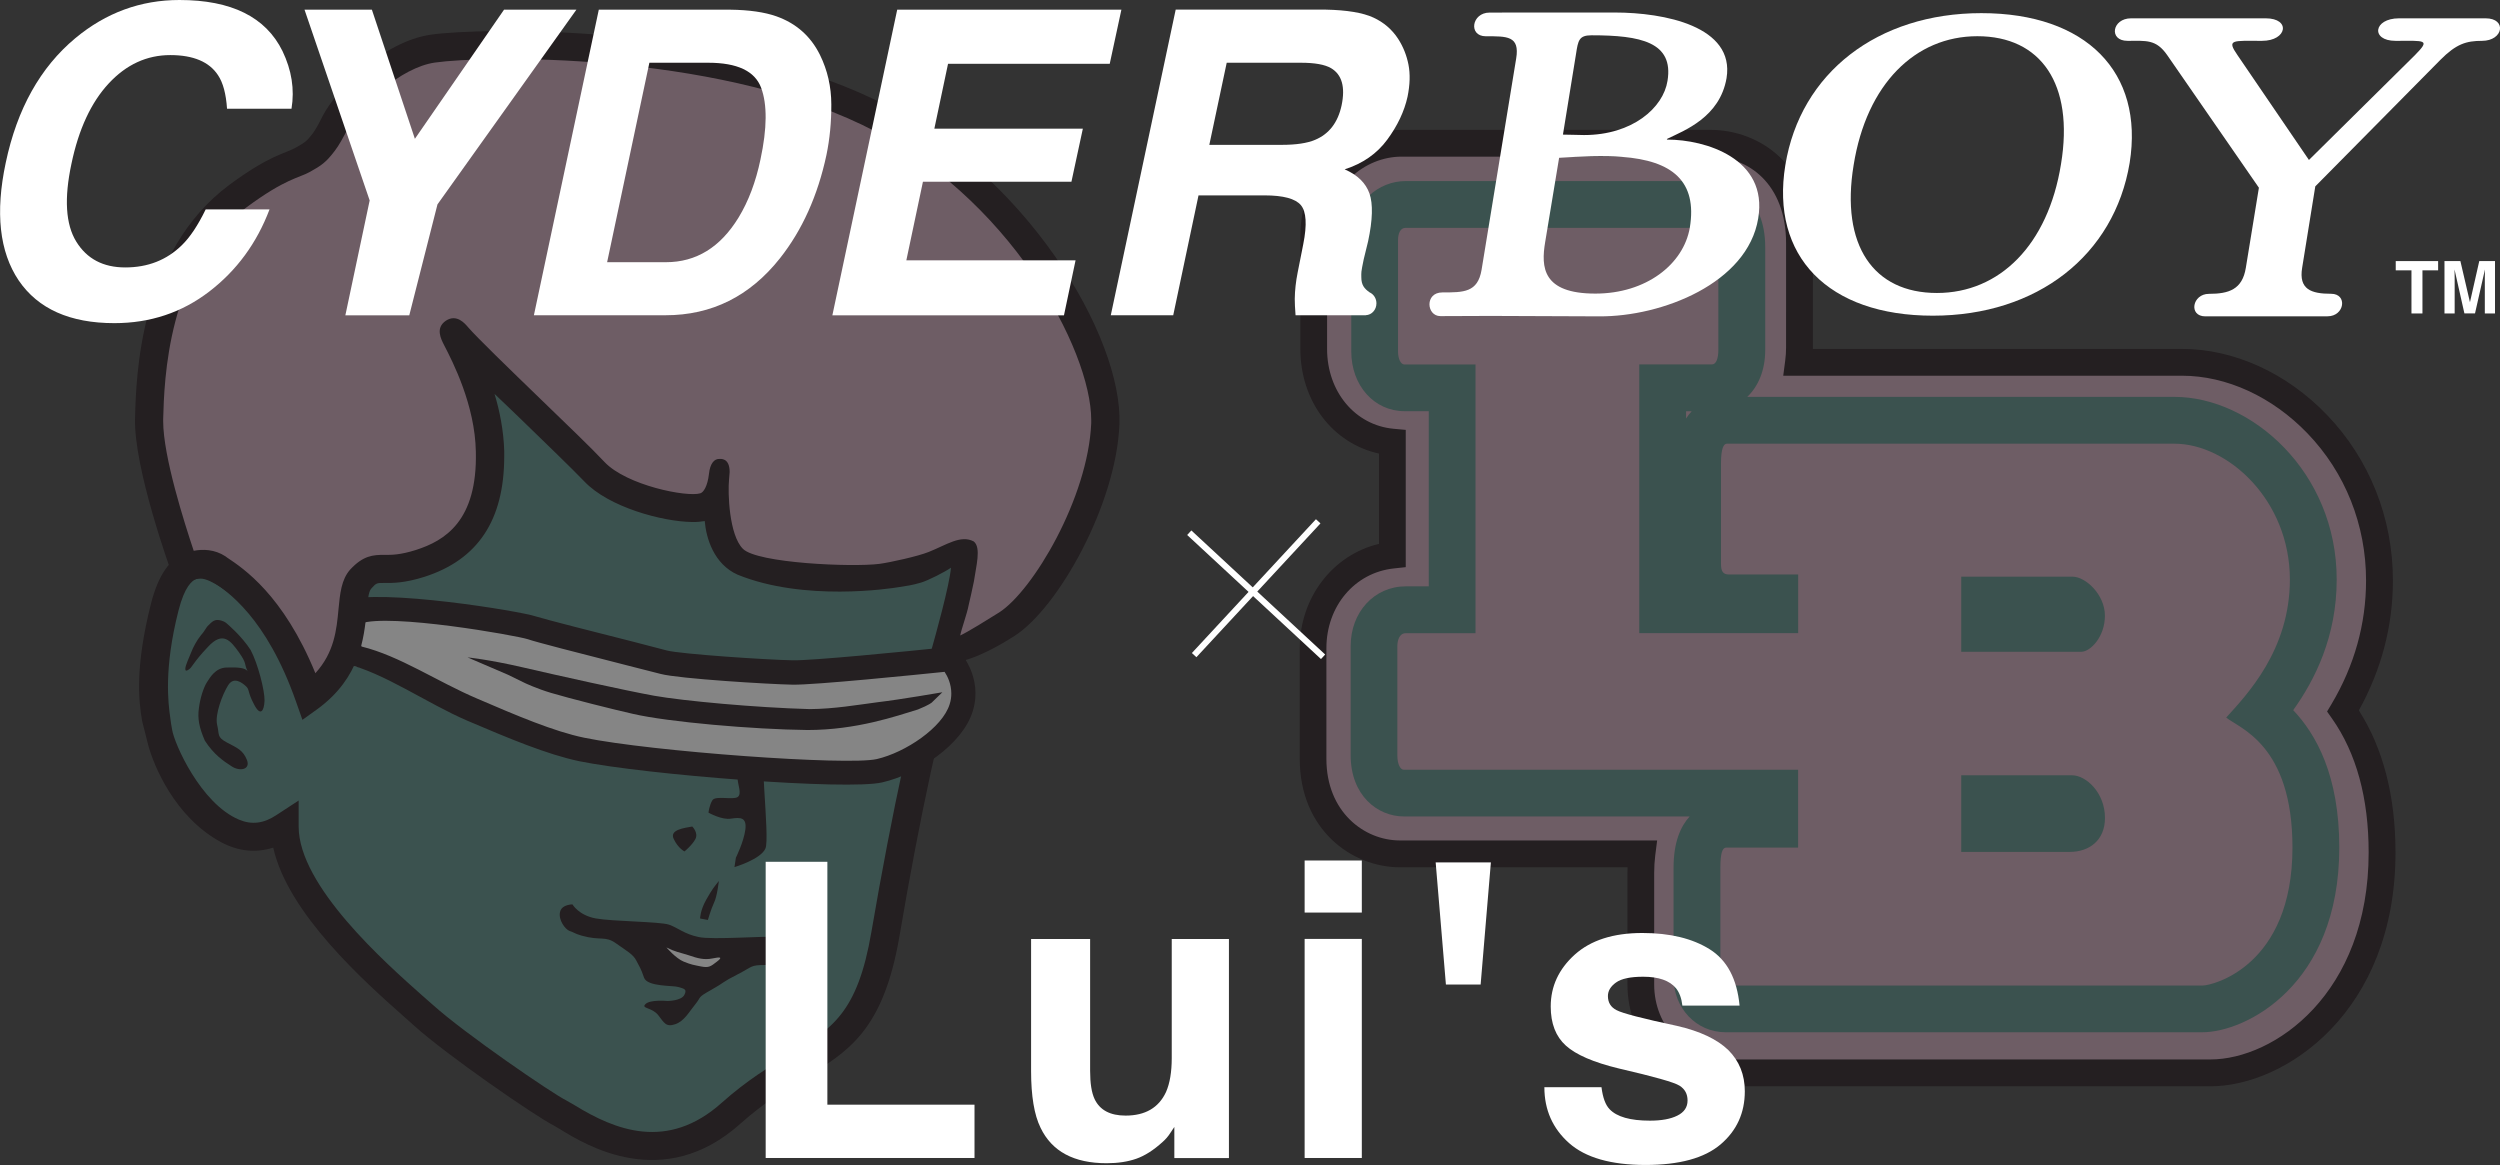
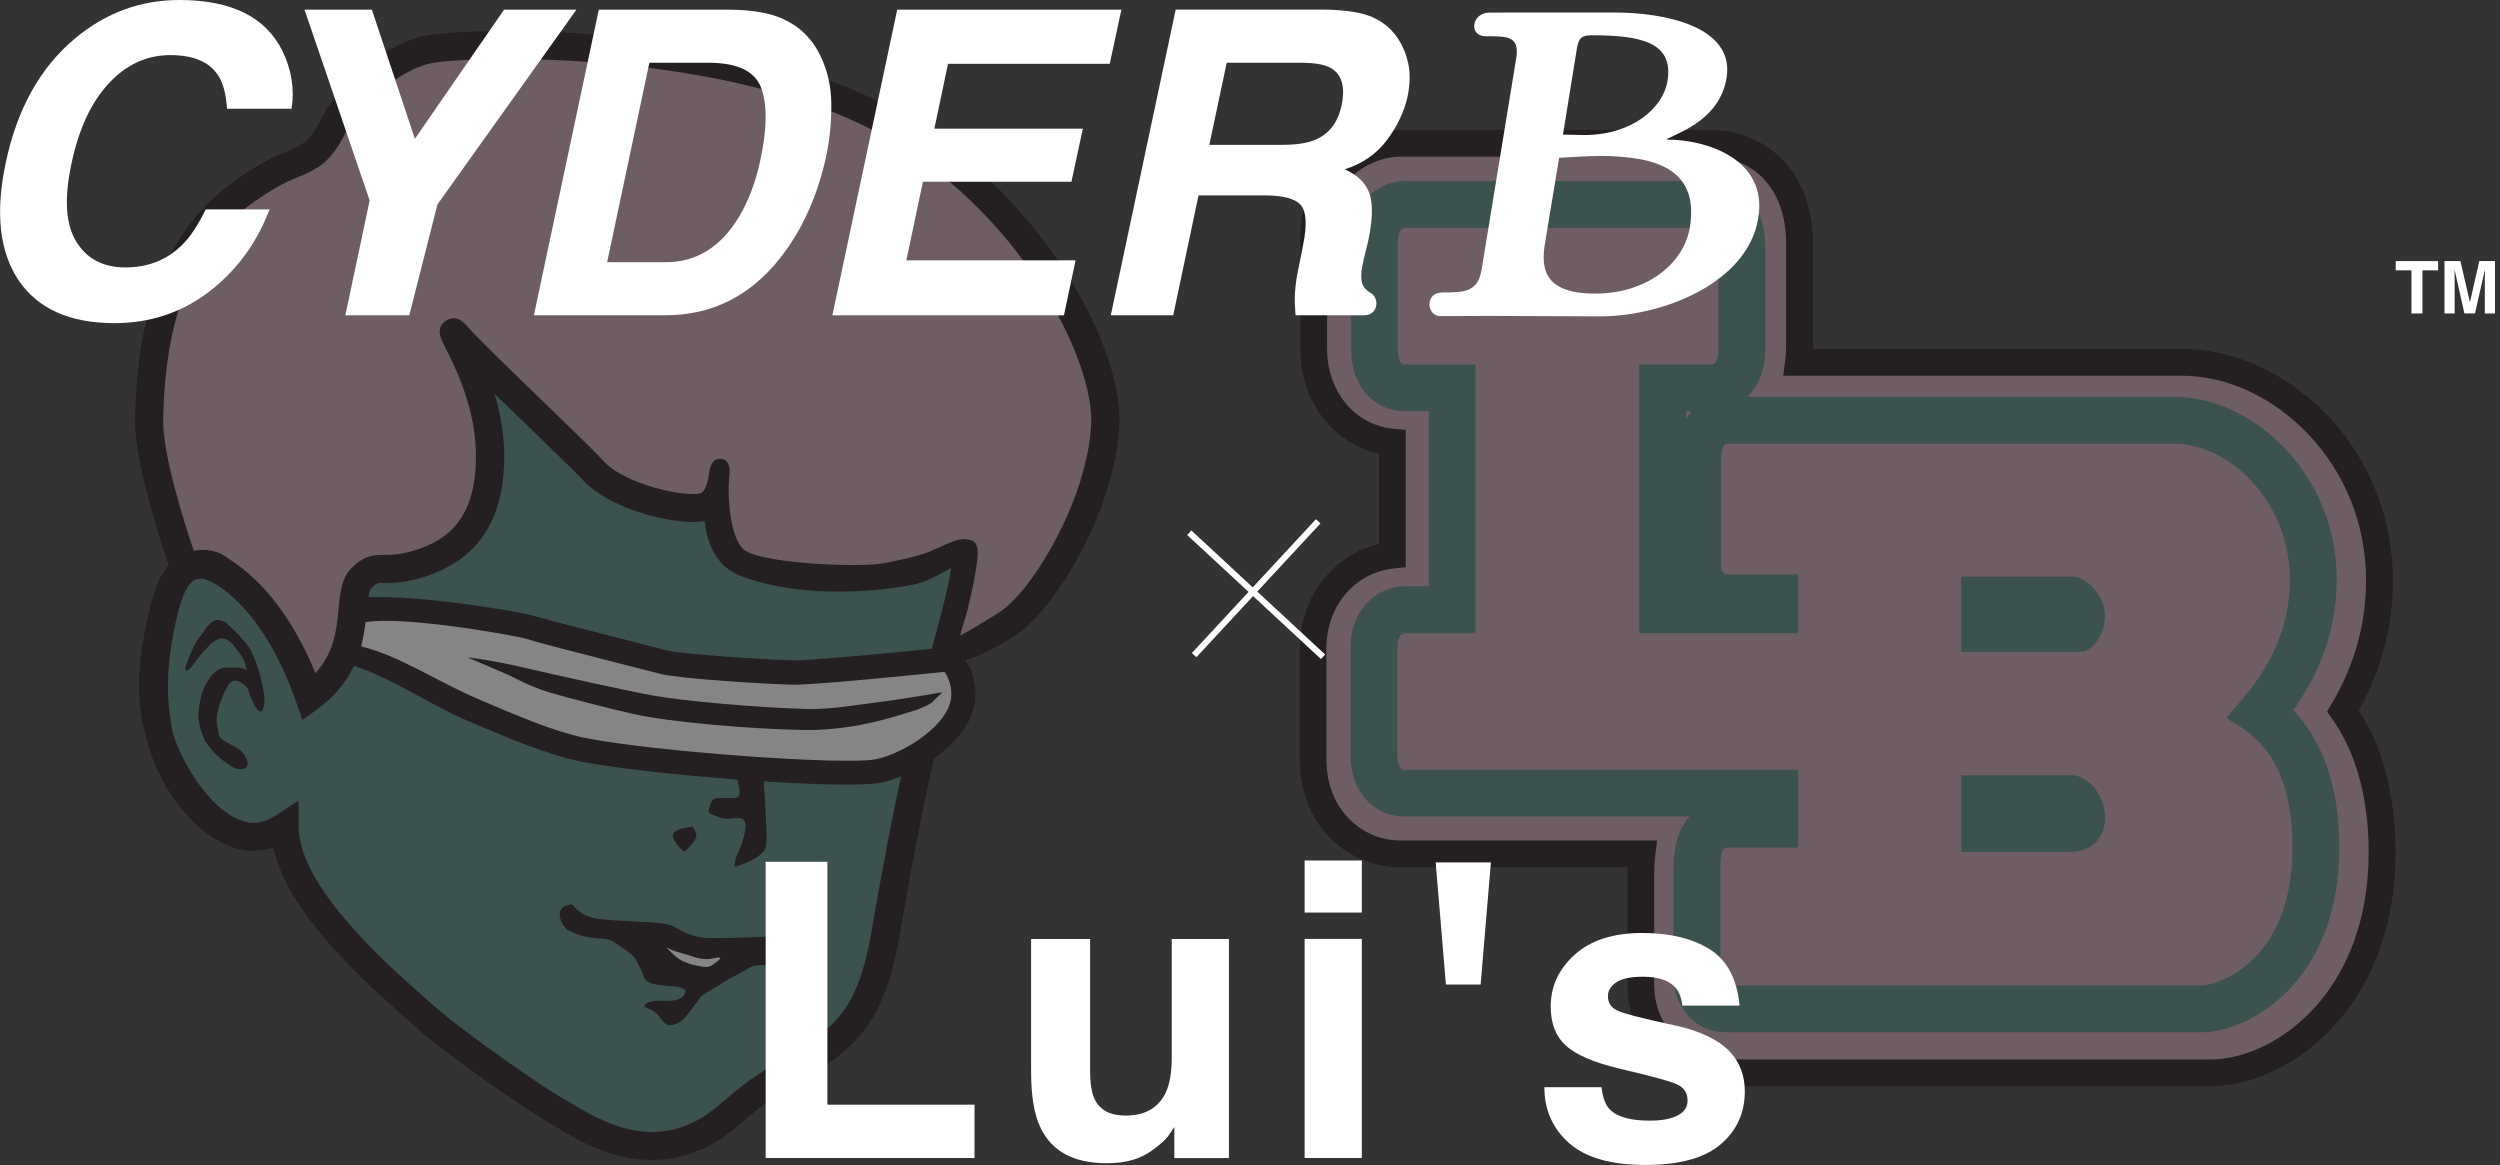
<svg xmlns="http://www.w3.org/2000/svg" version="1.1" id="レイヤー_1" x="0px" y="0px" viewBox="0 0 405.23 188.85" style="enable-background:new 0 0 405.23 188.85;" xml:space="preserve">
  <rect x="0" y="0" width="405.23" height="188.85" fill="#333333" stroke="none" />
  <style type="text/css">
	.st0{opacity:0.4;}
	.st1{fill:#FFFFFF;}
	.st2{fill:#241D1A;}
	.st3{fill:#477F77;}
	.st4{fill:#0C0005;}
	.st5{fill:#C69AB0;}
	.st6{fill:none;stroke:#FFFFFF;stroke-miterlimit:10;}
</style>
  <g>
    <g class="st0">
      <g>
        <path class="st1" d="M140.49,87.47c2.05-2.05,4.1-2.58,6.14-9.27c2.08-6.66,3.11-10.79,2.08-12.33" />
        <path class="st2" d="M144.49,77.54c-1.47,4.73-2.77,5.8-4.27,7.07l-1.33,1.25l3.21,3.24l1.13-0.99c1.74-1.52,3.79-3.23,5.6-9.22     c2.53-8.18,3.35-11.97,1.78-14.29l-1.88,1.76" />
        <path class="st3" d="M50.66,111.61c0,0-6.04-12.62-10.11-15.65c-4.03-3-10.82-9.34-13.86,2.53c-3.04,11.87-1.26,17.92-1.26,19.43     c0,1.52,8.84,23.97,20.69,16.17c0,11.59,17.14,25.71,22.46,30.52c5.29,4.8,19.67,14.63,22.19,15.89     c2.53,1.26,15.12,11.35,27.76,0c12.63-11.35,21.44-8.33,24.96-29.02c3.55-20.71,7.07-36.57,9.87-45.41     c2.77-8.84,14.37-30.05,14.37-30.05s-43.67-22.69-45.17-23.95c-1.5-1.26,5.29,2.53-7.82-5.29c-13.11-7.82-27.48-11.88-42.4-4.81     c-14.89,7.08-16.9,6.83-23.22,17.43c-6.28,10.6-9.83,14.89-8.3,18.64c1.5,3.81,3.52,6.83,6.31,12.89     c2.77,6.04,2.77,8.57,3.25,11.61C50.9,105.55,50.66,111.61,50.66,111.61z" />
        <path class="st4" d="M71.38,39.81l-5.33,2.47c-10.28,4.76-13.07,6.04-18.88,15.84l-3.24,5.34c-3.49,5.69-5.77,9.36-5.77,12.68     c0,0.91,0.17,1.78,0.55,2.64c0.82,2.1,1.78,3.93,2.9,6.05c0.99,1.93,2.12,4.08,3.45,6.93c2.19,4.8,2.53,7.12,2.87,9.56     c0,0,0.03,0.26,0.07,0.46c-1.91-3.16-4.13-6.3-6.08-7.74l-0.85-0.66c-2.87-2.22-6.79-5.26-10.79-3.87     c-2.7,0.94-4.61,3.65-5.8,8.31c-2.59,10.23-2.03,15.76-1.43,19.1l0.99,3.91c0.85,3.14,4.23,11.59,11.78,15.67     c2.8,1.5,5.63,1.79,8.47,0.89c2.36,10.67,14.85,21.78,21.2,27.4l1.57,1.4c5.22,4.75,19.84,14.82,22.71,16.25l1.02,0.6     c4.13,2.54,16.76,10.31,29.26-0.94c3.79-3.38,7.24-5.46,10.27-7.31c7.17-4.3,12.84-7.72,15.47-23.03     c3.31-19.53,6.9-35.99,9.77-45.12c2.66-8.53,14.07-29.4,14.2-29.62l1.09-2.05l-2.05-1.08c-15.5-8.04-38.31-20.01-43.7-23.06     c-0.41-0.8-1.37-1.4-2.36-2.03l-6.83-4.11C99.55,34.96,85.01,33.34,71.38,39.81z M52.95,111.61c0-0.26,0.24-6.33-0.27-9.54     l-0.2-1.36c-0.38-2.56-0.78-5.44-3.28-10.82c-1.33-2.95-2.53-5.19-3.52-7.15c-1.13-2.08-1.98-3.76-2.73-5.6     c-0.75-1.93,0.96-4.85,4.88-11.25l3.28-5.41c5.12-8.59,6.9-9.4,16.9-14.01l5.33-2.49c12.12-5.75,25.3-4.23,40.25,4.68     c3.18,1.89,5.39,3.23,6.66,4.05c0.17,0.36,0.44,0.68,0.85,1.04c1.47,1.23,29.43,15.84,43.53,23.17     c-3.01,5.57-11.13,21-13.45,28.39c-2.93,9.34-6.55,26-9.93,45.73c-2.25,13.23-6.42,15.74-13.28,19.89     c-3.21,1.95-6.86,4.15-10.96,7.8c-8.84,7.94-17.38,4.4-23.83,0.44l-1.37-0.79c-2.32-1.14-16.53-10.88-21.68-15.53l-1.64-1.44     c-6.01-5.33-20.08-17.8-20.08-27.42v-4.23l-3.55,2.32c-2.11,1.42-4.06,1.65-6.14,0.77c-6.18-2.61-10.48-12.31-10.82-14.58     l-0.17-0.96l-0.13-0.97c-0.34-2.37-1.06-7.97,1.33-17.36c0.99-3.93,2.22-4.88,2.87-5.12c1.64-0.58,4.57,1.69,6.52,3.17l0.89,0.7     c2.63,1.95,7.17,10.12,9.42,14.8L52.95,111.61z" />
        <path class="st2" d="M100.88,110.25c0,0-3.79-2.77-6.59-3.02c-2.77-0.24-4.54,0.51-4.78,1.28c-0.24,0.75-0.24,1.74,0.51,2.24     c0.75,0.53,2.76,0.77,3.28,1.54c0.48,0.75,0.75,1.52-0.27,1.77c-0.99,0.24-3,0.24-4.27-0.51c-1.26-0.75-3.04-2.53-4.3-3.77     c-1.26-1.26-5.02-3.54-4.03-4.8c0.99-1.28,6.83-2.27,8.57-2.03c1.78,0.26,6.32,1.28,7.58,2.03c1.27,0.75,5.05,1.76,5.29,2.77     c0.24,1.01,0,2.03,0,2.03L100.88,110.25z" />
        <path class="st2" d="M108.94,108.26c-0.75,0.48-1.26-0.53-1.5,1.72c-0.27,2.29,1.03,4.3,1.03,4.3s0.75-2.01,0.99-2.78     C109.69,110.74,108.94,108.26,108.94,108.26z" />
        <path class="st4" d="M119.05,140.55c0,0,4.27-1.26,5.02-3.02c0.78-1.79-1.26-17.18,0-18.44c1.3-1.26,5.05-2.51,5.57-1.76     c0.51,0.77,3.52,4.7,4.54,4.18c0.99-0.49,0.51-3.69,1.26-4.18c0.75-0.5,4.78,1.02,5.56,0c0.75-1.01-1.54-3.53-3.04-4.3     c-1.53-0.75-5.8-2.29-7.31-1.76c-1.54,0.49-4.06,2.27-5.29,3.28c-1.3,1.03-4.54,5.31-4.81,6.32c-0.24,0.99-0.99,4.28-0.99,5.29     c0,1.01,0.75,2.53,0,3.04c-0.79,0.49-3.55-0.26-4.07,0.49c-0.51,0.79-0.65,2.03-0.65,2.03s2.18,1.25,3.69,0.97     c1.5-0.22,2.53-0.22,2.29,1.77c-0.27,2.03-1.54,4.57-1.54,4.57" />
        <path class="st4" d="M112.21,133.97c-1.26,0.24-3.75,0.5-3,2.03c0.72,1.52,1.74,2.01,1.74,2.01s1.26-1.03,1.77-2.01     C113.24,134.98,112.21,133.97,112.21,133.97z" />
        <path class="st4" d="M92.79,146.59c0,0-0.13,0-0.38,0.03c-0.51,0.09-1.47,0.32-1.64,1.23c-0.27,1.26,0.82,2.78,1.57,3.06     c0.75,0.24,0.79,0.42,1.94,0.75c3.07,0.87,3.82-0.02,5.57,1.25c1.78,1.26,2.77,1.78,3.28,2.77c0.51,1.01,0.75,1.26,1.26,2.78     c0.51,1.52,4.81,1.26,5.53,1.52c0.78,0.26,1.54,0.26,1.02,1.26c-0.48,1.01-2.77,1.01-2.77,1.01s-2.8-0.27-3.55,0.51     c-0.75,0.73,1.02,0.5,2.05,1.76c0.99,1.26,1.26,2.01,2.77,1.5c1.5-0.51,2.25-2.01,3.28-3.26c1.03-1.26,0.24-1.01,2.53-2.29     c2.25-1.26,1.78-1.26,4.3-2.53c2.49-1.26,2.01-1.52,4.5-1.52c2.53,0,3.28-0.26,4.3-1.01c1.02-0.73-0.51-3.26-2.29-3.53     c-1.77-0.22-10.59,0.51-12.84,0c-2.29-0.48-3.31-1.48-4.78-2c-1.54-0.51-9.12-0.51-11.88-1.01     C93.78,148.35,92.79,146.59,92.79,146.59z" />
-         <path class="st4" d="M116.52,142.8c-0.79,1.01-1.03,1.24-2.05,3.04c-0.99,1.76-0.99,3.04-0.99,3.04l1.26,0.24     c0,0,0.51-1.76,0.99-2.78C116.25,145.32,116.52,142.8,116.52,142.8z" />
        <path class="st1" d="M108.02,153.57c1.54,0.77,2.05,0.77,3.58,1.26c1.54,0.53,2.56,0.79,3.86,0.53c1.26-0.26,1.77-0.26,0.75,0.51     c-1.02,0.79-1.3,1.03-2.56,0.79c-1.3-0.27-1.54-0.27-2.83-0.79C109.55,155.36,108.02,153.57,108.02,153.57z" />
        <path class="st1" d="M56.7,107.77c12.32,2.83,27.21,11.59,37.62,13.71c10.41,2.15,43.02,4.68,48.24,3.43     c5.26-1.2,11.85-5.65,13.25-10.19c1.36-4.57-1.84-7.89-1.84-7.89s-21.54,2.25-25.47,2.18c-3.93-0.07-18.27-0.99-20.9-1.67     c-2.59-0.7-19.49-4.92-21.44-5.58c-1.95-0.68-22.12-3.02-27.38-1.13C53.49,102.49,56.7,107.77,56.7,107.77z" />
        <path class="st4" d="M82.31,109.36l-6.52-2.8c0,0,3.31,0.31,8.98,1.62c5.63,1.31,16.46,3.72,21.24,4.59     c4.78,0.85,16.52,1.93,25.23,2.17c4.03-0.03,7.68-0.68,11.13-1.13c3.52-0.41,10.38-1.6,10.38-1.6l-1.71,1.66     c0,0-0.41,0.39-2.25,1.13c-3.48,1.06-9.93,3.33-17.89,3.33c-8.84-0.1-22.6-1.3-28.27-2.61c-3.04-0.68-10.31-2.51-13.32-3.41     c-2.25-0.67-4.17-1.57-4.17-1.57L82.31,109.36z" />
        <path class="st4" d="M55.78,97.37c-2.53,0.89-1.23,3.89-1.67,5.05c-1.06,2.99,1.06,3.98,1.26,4.29l0.21,0.44l0.44,0.44     c6.11,1.38,13.14,6.4,19.73,9.23c6.62,2.82,12.87,5.46,18.16,6.57c10.79,2.2,43.43,4.75,49.09,3.43     c5.8-1.33,13.04-6.14,14.68-11.56c1.71-5.58-2.12-9.63-2.29-9.8l-0.65-0.68l-0.96,0.1c-7.44,0.77-22.26,2.22-25.26,2.15     c-4.23-0.07-18.2-1.01-20.42-1.59l-5.57-1.45c-5.39-1.35-14.44-3.67-15.74-4.09C84.56,99.11,61.58,95.31,55.78,97.37z      M57.69,104.46c0-0.24,0.04-0.49,0.11-0.7c0.07-0.19-0.72-2.24,0.61-2.68c4.75-1.71,25.3,1.93,27.14,2.53     c1.3,0.46,8.02,2.18,16.05,4.23l5.49,1.4c2.97,0.78,17.58,1.67,21.37,1.74c3.52,0.07,20.18-1.62,24.65-2.08     c0.48,0.72,1.09,1.96,1.09,3.52c0,0.53-0.07,1.13-0.27,1.73c-1.16,3.79-7.17,7.82-11.81,8.89c-4.71,1.09-36.6-1.23-47.42-3.46     c-4.91-1.01-10.99-3.6-17.38-6.35c-6.45-2.75-12.53-6.91-18.71-8.43C58.44,104.29,57.69,105.02,57.69,104.46z" />
        <path class="st4" d="M30.04,108.37c0-0.51,0.68-1.93,0.96-2.65c0.27-0.75,0.92-1.95,1.53-2.7c0.65-0.72,0.85-1.25,1.13-1.54     c0.31-0.27,0.65-0.77,1.23-0.94c0.55-0.17,1.47,0.17,1.71,0.39c0.31,0.24,2.63,2.24,4.03,4.44c1.19,2.25,2.29,6.59,2.25,8.21     c-0.07,1.65-0.65,2.65-1.71,0.58c-1.09-2.05-0.68-2.39-1.33-2.95c-0.62-0.56-1.95-1.6-2.87-0.12c-0.92,1.48-2.15,4.71-1.78,6.37     c0.41,1.66-0.1,1.98,1.6,2.9c1.71,0.9,2.59,1.23,3.24,2.83c0.61,1.61-1.23,1.88-2.49,1.02c-1.33-0.85-2.87-1.89-4.34-4.16     c-0.92-2.13-1.2-3.57-0.96-5.26c0.21-1.71,0.79-3.41,1.3-4.2c0.51-0.78,1.37-2.34,3.18-2.39c1.84-0.07,3.07,0.05,3.41,0.61     c-0.61-1.3-0.07-1.2-1.4-3.07c-1.36-1.88-2.59-3.52-5.02-0.89c-2.46,2.59-2.56,3.36-3.14,3.69     C30.04,108.9,30.04,108.59,30.04,108.37z" />
        <path class="st5" d="M29.97,92.1c0,0-6.01-16.54-5.8-24.22c0.24-9.85,1.78-26.73,14.41-36.07c12.6-9.34,12.09-7.07,14.61-10.36     C55.71,18.18,58,8.84,66.81,7.58c8.84-1.26,49.2-1.26,73.92,10.6c24.75,11.85,39.88,35.06,39.37,47.68     c-0.51,12.6-10.58,31.31-16.9,35.32c-6.32,4.03-9.32,4.03-9.32,4.03s4.03-10.82,3.51-14.37c-0.51-3.53-7.07,1.76-10.1,2.27     c-3.01,0.51-24.96,1.01-28.51-2.53c-3.52-3.53-2.01-12.36-2.01-13.62c0-1.26,0,3.04-1.78,4.78c-1.74,1.79-14.1-0.5-18.64-5.26     c-4.54-4.83-19.43-18.71-22.22-21.97c-2.76-3.29,5.05,7.07,5.32,18.66c0.24,11.63-5.05,16.17-11.37,18.16     c-6.32,2.03-6.83-0.49-9.59,2.53c-2.76,3.04,1.03,12.38-8.33,19.19C44.85,97.9,37.55,93.62,35.26,92.1     C33.01,90.58,29.97,92.1,29.97,92.1z" />
        <path class="st4" d="M69.85,5.62c-7.85,1.13-15.33,8.91-17.55,13.19c-0.58,1.16-1.16,2.25-1.64,2.87     c-0.96,1.23-1.13,1.33-2.66,2.22c-1.84,1.04-4.13,1.13-10.79,6.04C22.59,40.77,22.06,61.11,21.89,67.82     c-0.22,8.02,5.69,24.38,5.93,25.06l0.89,2.37l2.29-1.11c0.48-0.24,2.08-0.75,3-0.14l0.34,0.2c2.43,1.59,8.84,5.82,13.66,19.58     l1.02,2.9l2.49-1.79c6.9-5.07,7.48-11.49,7.92-15.72c0.14-1.54,0.27-3.29,0.75-3.77c0.82-0.92,0.89-0.92,2.12-0.91     c1.3,0.02,3.28,0.03,6.49-0.99c8.67-2.78,12.94-9.18,12.94-19.55c0-0.27,0-0.55,0-0.85c-0.1-3.29-0.72-6.45-1.57-9.25     c1.33,1.25,2.73,2.61,4.16,3.98c4.06,3.94,8.33,8.06,10.38,10.19c3.96,4.2,12.67,6.52,17.45,6.59c0.79,0.02,1.47-0.05,2.08-0.15     c0.24,2.82,1.5,6.98,5.33,8.69c10.79,4.39,24.78,2.25,26.18,2.01c1.4-0.22,2.05-0.29,3.55-0.73c1.12-0.32,3.96-1.77,4.85-2.41     c-0.2,2.75-2.56,11.18-3.11,13.13l-0.85,3.11l3.69-0.77c0.61,0,3.99-0.2,10.55-4.4c7.07-4.51,16.49-21.25,17.03-34.3     c0.55-14.12-15.06-40.85-39.74-52.68C116.14,3.84,78.11,4.44,69.85,5.62z M26.45,68.27c0-0.12,0-0.21,0-0.34     c0.17-6.15,0.65-24.81,13.45-34.28c6.45-4.78,8.6-4.8,10.34-5.79c1.81-1.01,2.59-1.52,4-3.38c0.75-0.96,1.36-2.17,2.12-3.55     c2.02-3.88,8.6-10,14.14-10.79C78.48,9,115.08,8.4,139.74,20.23c23.9,11.45,37.14,36.51,37.14,47.85c0,0.15,0,0.34,0,0.51     c-0.51,12.12-9.46,27.18-14.92,30.68c-1.81,1.14-5.12,3.19-6.32,3.74c0.24-1.18,1.13-3.58,1.37-4.92     c0.14-0.61,0.68-2.9,0.85-3.84c0.34-2.41,1.23-5.51-0.03-6.49c-2.12-1.11-4.4,0.56-7.3,1.71c-1.74,0.7-6.21,1.69-7.99,1.93     c-4.41,0.56-19.8-0.1-22.12-2.44c-2.25-2.25-2.46-9.1-2.25-11.22l0.1-1.23c0-2.39-1.54-2.1-1.64-2.12     c-0.85-0.05-1.54,0.75-1.71,2.41c-0.24,2.1-0.92,3.02-1.4,3.16c-2.15,0.67-11.95-1.28-15.53-5.07     c-2.08-2.22-6.18-6.16-10.51-10.34c-4.99-4.83-10.14-9.81-11.61-11.51c-0.51-0.6-1.84-2.2-3.59-1.06     c-1.74,1.18-0.82,2.94-0.27,4.01c1.36,2.63,4.99,9.68,5.12,17.22c0.27,11.28-5.05,14.44-9.73,15.94c-2.53,0.8-3.93,0.8-5.02,0.79     c-1.98-0.02-3.52,0.14-5.6,2.36c-1.47,1.64-1.67,3.96-1.91,6.42c-0.31,3.38-0.68,7.03-3.75,10.4     C45.91,96.38,39.39,92.1,36.83,90.39l-0.28-0.21c-1.77-1.16-3.69-1.18-5.15-0.9C29.9,84.79,26.45,74,26.45,68.27z" />
      </g>
      <g>
        <path class="st3" d="M378.19,114.77c3.86-6.5,5.82-13.51,5.82-20.84c0-9.44-3.53-18.31-9.95-24.98     c-6.03-6.27-13.9-9.87-21.59-9.87h-61.25c0.1-0.78,0.15-1.57,0.15-2.37V40.1c0-10.99-7.38-15.99-14.24-15.99h-49.31     c-6.9,0-14.03,5.54-14.03,14.82v18.04c0,8.04,5.31,14.21,12.56,14.88v18.05c-7.21,0.78-12.67,7.04-12.67,14.85v17.68     c0,9.85,7.15,15.17,13.87,15.17h38.66c-0.12,0.98-0.18,2.01-0.18,3.07v17.8c0,7.91,6,14.11,13.66,14.11H357     c11.06,0,27.42-11.19,27.42-35.19C384.42,128.26,382.32,120.66,378.19,114.77z M357,162.1h-77.3c-1.84,0-3.18-1.53-3.18-3.63     v-17.8c0-2.21,0.44-3.9,1.22-4.76l8.1-8.79h-58.28c-1.56,0-3.39-1.23-3.39-4.69v-17.68c0-2.62,1.52-4.45,3.7-4.45h8.96V61.42     h-9.17c-2,0-3.39-1.83-3.39-4.45V38.93c0-3.43,2.32-4.34,3.55-4.34h49.31c1.4,0,3.76,0.72,3.76,5.51v16.63     c0,1.69-0.45,3.01-1.3,3.83l-0.89,0.86h-10.63v24.41l9.66-15.17c0.1-0.16,0.21-0.31,0.33-0.44l0.59-0.64h73.82     c9.96,0,21.06,10.01,21.06,24.36c0,6.49-1.98,12.42-6.07,18.12l-2.52,3.52l2.98,3.14c4,4.22,6.02,10.5,6.02,18.67     C373.94,157.7,360.36,162.1,357,162.1z" />
        <path class="st5" d="M379.8,115.24c3.92-6.6,5.9-13.71,5.9-21.15c0-9.58-3.59-18.58-10.1-25.35     c-6.12-6.36-14.11-10.01-21.91-10.01h-62.16c0.1-0.79,0.15-1.59,0.15-2.41V39.45c0-11.15-7.49-16.23-14.45-16.23h-50.04     c-7,0-14.24,5.62-14.24,15.04v18.3c0,8.16,5.39,14.42,12.75,15.1v18.32c-7.32,0.79-12.86,7.14-12.86,15.07v17.95     c0,10,7.25,15.4,14.08,15.4h39.24c-0.13,0.99-0.19,2.03-0.19,3.11v18.07c0,8.03,6.09,14.32,13.87,14.32h78.45     c11.22,0,27.83-11.35,27.83-35.72C386.12,128.92,383.99,121.21,379.8,115.24z M358.29,163.27h-78.45c-1.87,0-3.23-1.55-3.23-3.68     v-18.07c0-2.25,0.44-3.96,1.24-4.84l8.22-8.92h-59.15c-1.59,0-3.44-1.24-3.44-4.76v-17.95c0-2.66,1.55-4.52,3.76-4.52h9.1V61.09     h-9.31c-2.03,0-3.44-1.86-3.44-4.52v-18.3c0-3.48,2.35-4.4,3.6-4.4h50.04c1.42,0,3.81,0.73,3.81,5.59v16.88     c0,1.71-0.46,3.06-1.32,3.89l-0.9,0.87h-10.79v24.77l9.81-15.4c0.1-0.16,0.22-0.31,0.34-0.44l0.6-0.65h74.92     c10.11,0,21.37,10.16,21.37,24.73c0,6.59-2.02,12.6-6.16,18.4l-2.55,3.57l3.02,3.18c4.06,4.28,6.12,10.65,6.12,18.94     C375.48,158.81,361.7,163.27,358.29,163.27z" />
        <path class="st4" d="M358.29,176.08h-78.45c-8.99,0-16.04-7.24-16.04-16.49v-18.07c0-0.32,0-0.63,0.02-0.94h-36.89     c-7.88,0-16.25-6.16-16.25-17.57v-17.95c0-8.22,5.41-15.16,12.85-16.9V73.52c-7.5-1.64-12.75-8.47-12.75-16.96v-18.3     c0-10.77,8.34-17.21,16.41-17.21h50.04c8,0,16.62,5.76,16.62,18.4v16.88c0,0.08,0,0.15,0,0.23h59.84     c8.4,0,16.96,3.89,23.48,10.68c6.9,7.18,10.7,16.71,10.7,26.85c0,7.38-1.86,14.46-5.52,21.06c3.94,6.16,5.94,13.9,5.94,23.04     C388.29,164.04,370.39,176.08,358.29,176.08z M227.18,25.39c-5.93,0-12.07,4.81-12.07,12.87v18.3c0,6.92,4.53,12.36,10.78,12.94     l1.97,0.18v22.25l-1.94,0.21c-6.33,0.68-10.92,6.11-10.92,12.92v17.95c0,8.59,6.13,13.22,11.91,13.22h41.7l-0.31,2.44     c-0.11,0.9-0.17,1.86-0.17,2.84v18.07c0,6.81,5.14,12.15,11.7,12.15h78.45c10.35,0,25.66-10.66,25.66-33.55     c0-8.8-1.99-16.1-5.93-21.7l-0.81-1.15l0.72-1.2c3.72-6.26,5.6-13,5.6-20.04c0-9.01-3.37-17.48-9.49-23.84     c-5.71-5.94-13.13-9.35-20.35-9.35h-64.63l0.32-2.45c0.09-0.69,0.14-1.41,0.14-2.13V39.45c0-9.71-6.17-14.06-12.28-14.06H227.18z      M358.29,165.44h-78.45c-3.08,0-5.4-2.52-5.4-5.85v-18.07c0-1.97,0.31-4.67,1.81-6.3l4.86-5.28h-54.19     c-2.7,0-5.61-2.17-5.61-6.93v-17.95c0-3.88,2.49-6.69,5.93-6.69h6.93V63.26h-7.14c-3.25,0-5.61-2.81-5.61-6.69v-18.3     c0-4.82,3.45-6.57,5.77-6.57h50.04c1.4,0,5.98,0.56,5.98,7.76v16.88c0,2.32-0.68,4.2-1.98,5.45l-1.54,1.48h-9.5v15.15l5.81-9.12     c0.18-0.28,0.37-0.53,0.58-0.76l1.24-1.34h75.87c5.7,0,11.55,2.76,16.06,7.59c4.83,5.16,7.48,12.01,7.48,19.31     c0,7.06-2.15,13.49-6.57,19.66l-1.51,2.12l1.79,1.88c4.46,4.7,6.71,11.57,6.71,20.44C377.65,158.58,364.35,165.44,358.29,165.44z      M227.24,102.71c-1.17,0-1.59,1.26-1.59,2.35v17.95c0,1.59,0.49,2.59,1.27,2.59h64.09l-11.57,12.56     c-0.23,0.25-0.67,1.28-0.67,3.36v18.07c0,0.7,0.28,1.51,1.06,1.51h78.45c2.98,0,15.02-4.08,15.02-22.91     c0-7.72-1.86-13.59-5.52-17.45l-4.26-4.48l3.6-5.03c3.87-5.41,5.76-11.02,5.76-17.13c0-13.29-10.12-22.56-19.2-22.56h-73.96     c-0.02,0.03-0.04,0.06-0.06,0.09l-13.81,21.69V58.92h12.09l0.27-0.26c0.41-0.4,0.65-1.25,0.65-2.33V39.45     c0-3.42-1.24-3.42-1.64-3.42h-50.04c-0.24,0-1.43,0.11-1.43,2.23v18.3c0,1.13,0.4,2.35,1.27,2.35h11.48v43.79H227.24z" />
        <path class="st3" d="M371.71,115.11c3.51-4.9,7.05-11.91,7.05-21.18c0-17.45-13.86-29.6-26.3-29.6h-69.24     c1.73-1.66,2.91-4.22,2.91-7.61V40.1c0-8.48-5.66-10.75-9-10.75h-49.31c-4.26,0-8.79,3.35-8.79,9.57v18.04     c0,5.53,3.71,9.69,8.63,9.69h3.93v28.39h-3.72c-5.1,0-8.94,4.17-8.94,9.69v17.68c0,6.52,4.34,9.93,8.63,9.93h46.32     c-1.46,1.59-2.61,4.16-2.61,8.31v17.8c0,4.97,3.7,8.87,8.42,8.87H357c6.95,0,22.18-7.54,22.18-29.95     C379.18,125.67,375.4,119,371.71,115.11z M273.3,67.84v-1.18h0.91C273.87,67.03,273.57,67.42,273.3,67.84z" />
        <path class="st5" d="M360.85,116.31c3.28-3.63,10.32-10.89,10.32-22.37c0-12.88-10.06-22.02-18.71-22.02H279.9     c-0.52,0-0.94,0.82-0.94,3.16v16.28c0,1.17,0.26,1.76,1.3,1.76h11.21v9.51h-25.76V59.07h11.78c0.68,0,1.04-0.94,1.04-2.34V40.1     c0-2.34-0.62-3.16-1.41-3.16h-49.31c-0.78,0-1.2,0.82-1.2,1.99v18.04c0,1.17,0.42,2.11,1.04,2.11h11.52v43.56h-11.31     c-1.04,0-1.36,1.17-1.36,2.11v17.68c0,1.52,0.52,2.34,1.04,2.34h63.92v12.62H279.8c-0.63,0-0.94,0.94-0.94,3.28v17.8     c0,0.82,0.37,1.28,0.83,1.28H357c1.66,0,14.59-3.16,14.59-22.37C371.59,120.64,362.94,118.06,360.85,116.31z M335.47,138.09     H317.9v-12.42h17.98c2.24,0,5.32,2.81,5.32,6.91C341.2,136.22,338.65,138.09,335.47,138.09z M337.35,105.65H317.9V93.47h18.03     c2.14,0,5.26,2.92,5.26,6.32C341.2,103.19,338.86,105.65,337.35,105.65z" />
      </g>
    </g>
    <g>
      <polygon class="st1" points="395.2,42.32 395.2,43.82 392.66,43.82 392.66,50.81 390.88,50.81 390.88,43.82 388.33,43.82     388.33,42.32   " />
      <path class="st1" d="M401.87,42.32h2.55v8.49h-1.65v-5.74c0-0.16,0-0.4,0.01-0.7c0-0.29,0.01-0.53,0.01-0.69l-1.61,7.12h-1.72    l-1.6-7.12c0,0.16,0,0.39,0.01,0.69c0,0.3,0.01,0.53,0.01,0.7v5.74h-1.65v-8.49h2.58l1.55,6.67L401.87,42.32z" />
      <path class="st1" d="M233.48,51.24c-2.28,0-2.56-3.84,0.31-3.84c3.42,0,5.74,0.03,6.36-3.66l5.61-34.26    c0.61-3.69-1.5-3.6-4.92-3.6c-2.87,0-2.32-3.84,0.61-3.84c3.01,0,6.01-0.01,8.2-0.01h12.1c8,0,19.48,2.22,18.11,10.63    c-1.09,6.35-6.84,8.49-9.57,9.82c-0.14,0.07-0.14,0.15,0,0.15c6.08,0,16.34,3.03,14.7,12.77c-1.71,10.49-15.59,15.95-25.77,15.88    l-17.57-0.07C239.46,51.21,236.48,51.24,233.48,51.24 M258.6,47.59c8.2,0,14.29-4.73,15.31-10.71    c1.23-7.53-2.87-10.85-11.01-11.45c-2.8-0.22-6.97-0.07-10.18,0.15l-2.26,13.66C249.78,43.3,249.99,47.59,258.6,47.59     M256.76,21.89c7.86,0,12.85-4.43,13.53-8.79c1.03-6.28-4.37-7.38-12.3-7.38c-2.05,0-2.19,0.81-2.53,3.03l-2.12,13.07    C254.84,21.82,255.53,21.89,256.76,21.89" />
-       <path class="st1" d="M289.39,26.76c2.43-14.93,14.94-24.63,31.77-24.63c16.97,0,26.4,9.55,24.04,24.27    c-2.49,15-15,24.77-31.9,24.77C296.34,51.17,286.97,41.55,289.39,26.76 M313.96,47.49c10.15,0,18.01-7.78,20.11-20.88    c2.16-13.02-3.27-20.74-13.56-20.74c-10.09,0-17.95,7.78-20.05,20.88C298.31,39.78,303.68,47.49,313.96,47.49" />
-       <path class="st1" d="M357.47,51.28c-2.77,0-2.13-3.65,0.58-3.65c3.22,0,5.41-0.7,5.98-4.21l2.12-12.99L351.29,8.94    c-1.8-2.6-3.39-2.32-6.44-2.32c-3.09,0-2.51-3.65,0.58-3.65h9.59h0.32h11.91c4.12,0,3.47,3.65-0.58,3.65    c-4.83,0-5.79-0.28-3.99,2.32l11.58,16.99l17.18-16.99c2.57-2.6,1.67-2.32-3.15-2.32c-4.05,0-3.6-3.65,0.58-3.65h9.59h4.44    c3.48,0,2.9,3.65-0.58,3.65c-2.55,0-4.18,0.49-6.76,3.09l-20.27,20.5l-2.13,13.2c-0.58,3.51,1.48,4.21,4.7,4.21    c2.7,0,2.19,3.65-0.58,3.65h-7.72h-4.12H357.47z" />
      <path class="st1" d="M12.22,6.18C17.18,2.06,22.8,0,29.09,0c8.42,0,13.99,2.76,16.7,8.28c1.49,3.1,1.98,6.21,1.46,9.34H36.8    c-0.16-2.4-0.64-4.21-1.46-5.43c-1.42-2.17-4.01-3.26-7.74-3.26c-3.8,0-7.13,1.53-9.98,4.6c-2.85,3.07-4.87,7.41-6.04,13.02    c-1.2,5.61-0.94,9.82,0.78,12.61c1.72,2.8,4.37,4.19,7.94,4.19c3.67,0,6.72-1.2,9.17-3.6c1.33-1.29,2.62-3.23,3.87-5.81h10.35    c-2.06,5.45-5.31,9.89-9.76,13.31c-4.45,3.42-9.58,5.13-15.39,5.13c-7.2,0-12.37-2.31-15.51-6.92c-3.12-4.64-3.82-11-2.1-19.08    C2.77,17.64,6.54,10.91,12.22,6.18" />
      <polygon class="st1" points="81.7,1.57 93.43,1.57 70.91,33.13 66.34,51.11 55.98,51.11 59.92,32.49 49.36,1.57 60.28,1.57     67.25,22.5   " />
      <path class="st1" d="M125.83,2.64c3.23,1.14,5.59,3.24,7.09,6.28c1.21,2.47,1.82,5.13,1.83,8c0.01,2.87-0.25,5.6-0.79,8.2    c-1.41,6.59-3.92,12.17-7.53,16.74c-4.88,6.16-11.07,9.24-18.55,9.24H86.54L97.06,1.57h21.34C121.45,1.61,123.93,1.97,125.83,2.64     M105.26,10.17L98.41,42.5h9.54c4.89,0,8.81-2.41,11.76-7.23c1.61-2.64,2.8-5.79,3.56-9.44c1.08-5.04,1.11-8.91,0.1-11.61    c-1.01-2.7-3.86-4.05-8.57-4.05H105.26z" />
      <polygon class="st1" points="179.88,10.34 153.67,10.34 151.45,20.86 175.52,20.86 173.67,29.46 149.6,29.46 146.91,42.2     174.34,42.2 172.46,51.11 134.92,51.11 145.43,1.57 181.77,1.57   " />
      <path class="st1" d="M228.3,10.47c-0.3-1.52-0.86-2.91-1.67-4.17c-0.99-1.52-2.33-2.68-4.03-3.46c-1.7-0.78-4.28-1.21-7.73-1.28    h-24.3l-10.52,49.54h10.12l4.1-19.43h10.69c3.05,0,5.01,0.53,5.9,1.58c0.88,1.05,1.02,3.16,0.39,6.32l-0.91,4.6    c-0.29,1.46-0.45,2.88-0.47,4.27c0,0.67,0.04,1.56,0.13,2.66h11.39l0-0.01c0.96-0.04,1.72-0.88,1.72-1.92    c0-0.8-0.46-1.49-1.11-1.78v0c-0.85-0.6-1.34-1.18-1.34-2.45c0-0.81-0.08-0.66,0.39-2.92l0.71-2.91c0.74-3.47,0.81-6.06,0.22-7.75    c-0.6-1.69-1.93-3-4.02-3.91c2.94-0.94,5.24-2.55,6.91-4.82c1.67-2.27,2.76-4.59,3.28-6.94C228.55,13.73,228.6,12,228.3,10.47     M217.46,17.09c-0.6,2.78-2.04,4.64-4.3,5.58c-1.28,0.54-3.08,0.81-5.41,0.81h-11.73l2.82-13.31h12.03c2.24,0,3.86,0.29,4.87,0.87    C217.51,12.08,218.09,14.09,217.46,17.09" />
    </g>
    <g>
      <polygon class="st1" points="124.11,139.69 134.11,139.69 134.11,179.06 157.96,179.06 157.96,187.7 124.11,187.7   " />
      <path class="st1" d="M176.7,152.19v21.39c0,2.02,0.24,3.53,0.72,4.56c0.85,1.8,2.53,2.69,5.03,2.69c3.19,0,5.38-1.28,6.56-3.84    c0.61-1.39,0.92-3.22,0.92-5.49v-19.3h9.27v35.51h-8.85v-5.04c-0.08,0.1-0.31,0.44-0.66,0.99c-0.35,0.55-0.77,1.03-1.25,1.45    c-1.46,1.33-2.88,2.23-4.25,2.71c-1.37,0.48-2.97,0.73-4.81,0.73c-5.31,0-8.87-1.91-10.71-5.74c-1.03-2.08-1.54-5.16-1.54-9.22    v-21.39H176.7z" />
      <path class="st1" d="M220.74,147.92h-9.27v-8.44h9.27V147.92 M211.47,152.19h9.27v35.51h-9.27V152.19z" />
      <polygon class="st1" points="241.66,139.79 240,159.58 234.37,159.58 232.71,139.79   " />
      <path class="st1" d="M259.59,176.24c0.21,1.67,0.64,2.85,1.3,3.54c1.18,1.25,3.36,1.87,6.55,1.87c1.86,0,3.36-0.27,4.45-0.82    c1.11-0.55,1.65-1.37,1.65-2.45c0-1.05-0.43-1.85-1.3-2.4c-0.86-0.55-4.14-1.47-9.84-2.79c-4.1-0.99-6.96-2.23-8.59-3.71    c-1.63-1.47-2.45-3.58-2.45-6.34c0-3.26,1.3-6.06,3.89-8.4c2.6-2.34,6.25-3.51,10.96-3.51c4.47,0,8.11,0.88,10.92,2.64    c2.81,1.76,4.43,4.8,4.84,9.13h-9.27c-0.13-1.18-0.48-2.12-1.03-2.81c-1.04-1.25-2.82-1.87-5.32-1.87c-2.07,0-3.54,0.31-4.41,0.94    c-0.87,0.62-1.31,1.35-1.31,2.19c0,1.05,0.47,1.82,1.41,2.29c0.92,0.5,4.19,1.35,9.8,2.55c3.74,0.86,6.5,2.17,8.31,3.92    c1.78,1.78,2.67,4.01,2.67,6.68c0,3.51-1.31,6.38-3.93,8.61c-2.63,2.23-6.68,3.33-12.17,3.33c-5.58,0-9.72-1.18-12.39-3.55    c-2.66-2.37-4-5.38-4-9.05H259.59z" />
    </g>
    <line class="st6" x1="192.77" y1="86.35" x2="214.46" y2="106.46" />
    <line class="st6" x1="213.67" y1="84.5" x2="193.56" y2="106.19" />
  </g>
</svg>